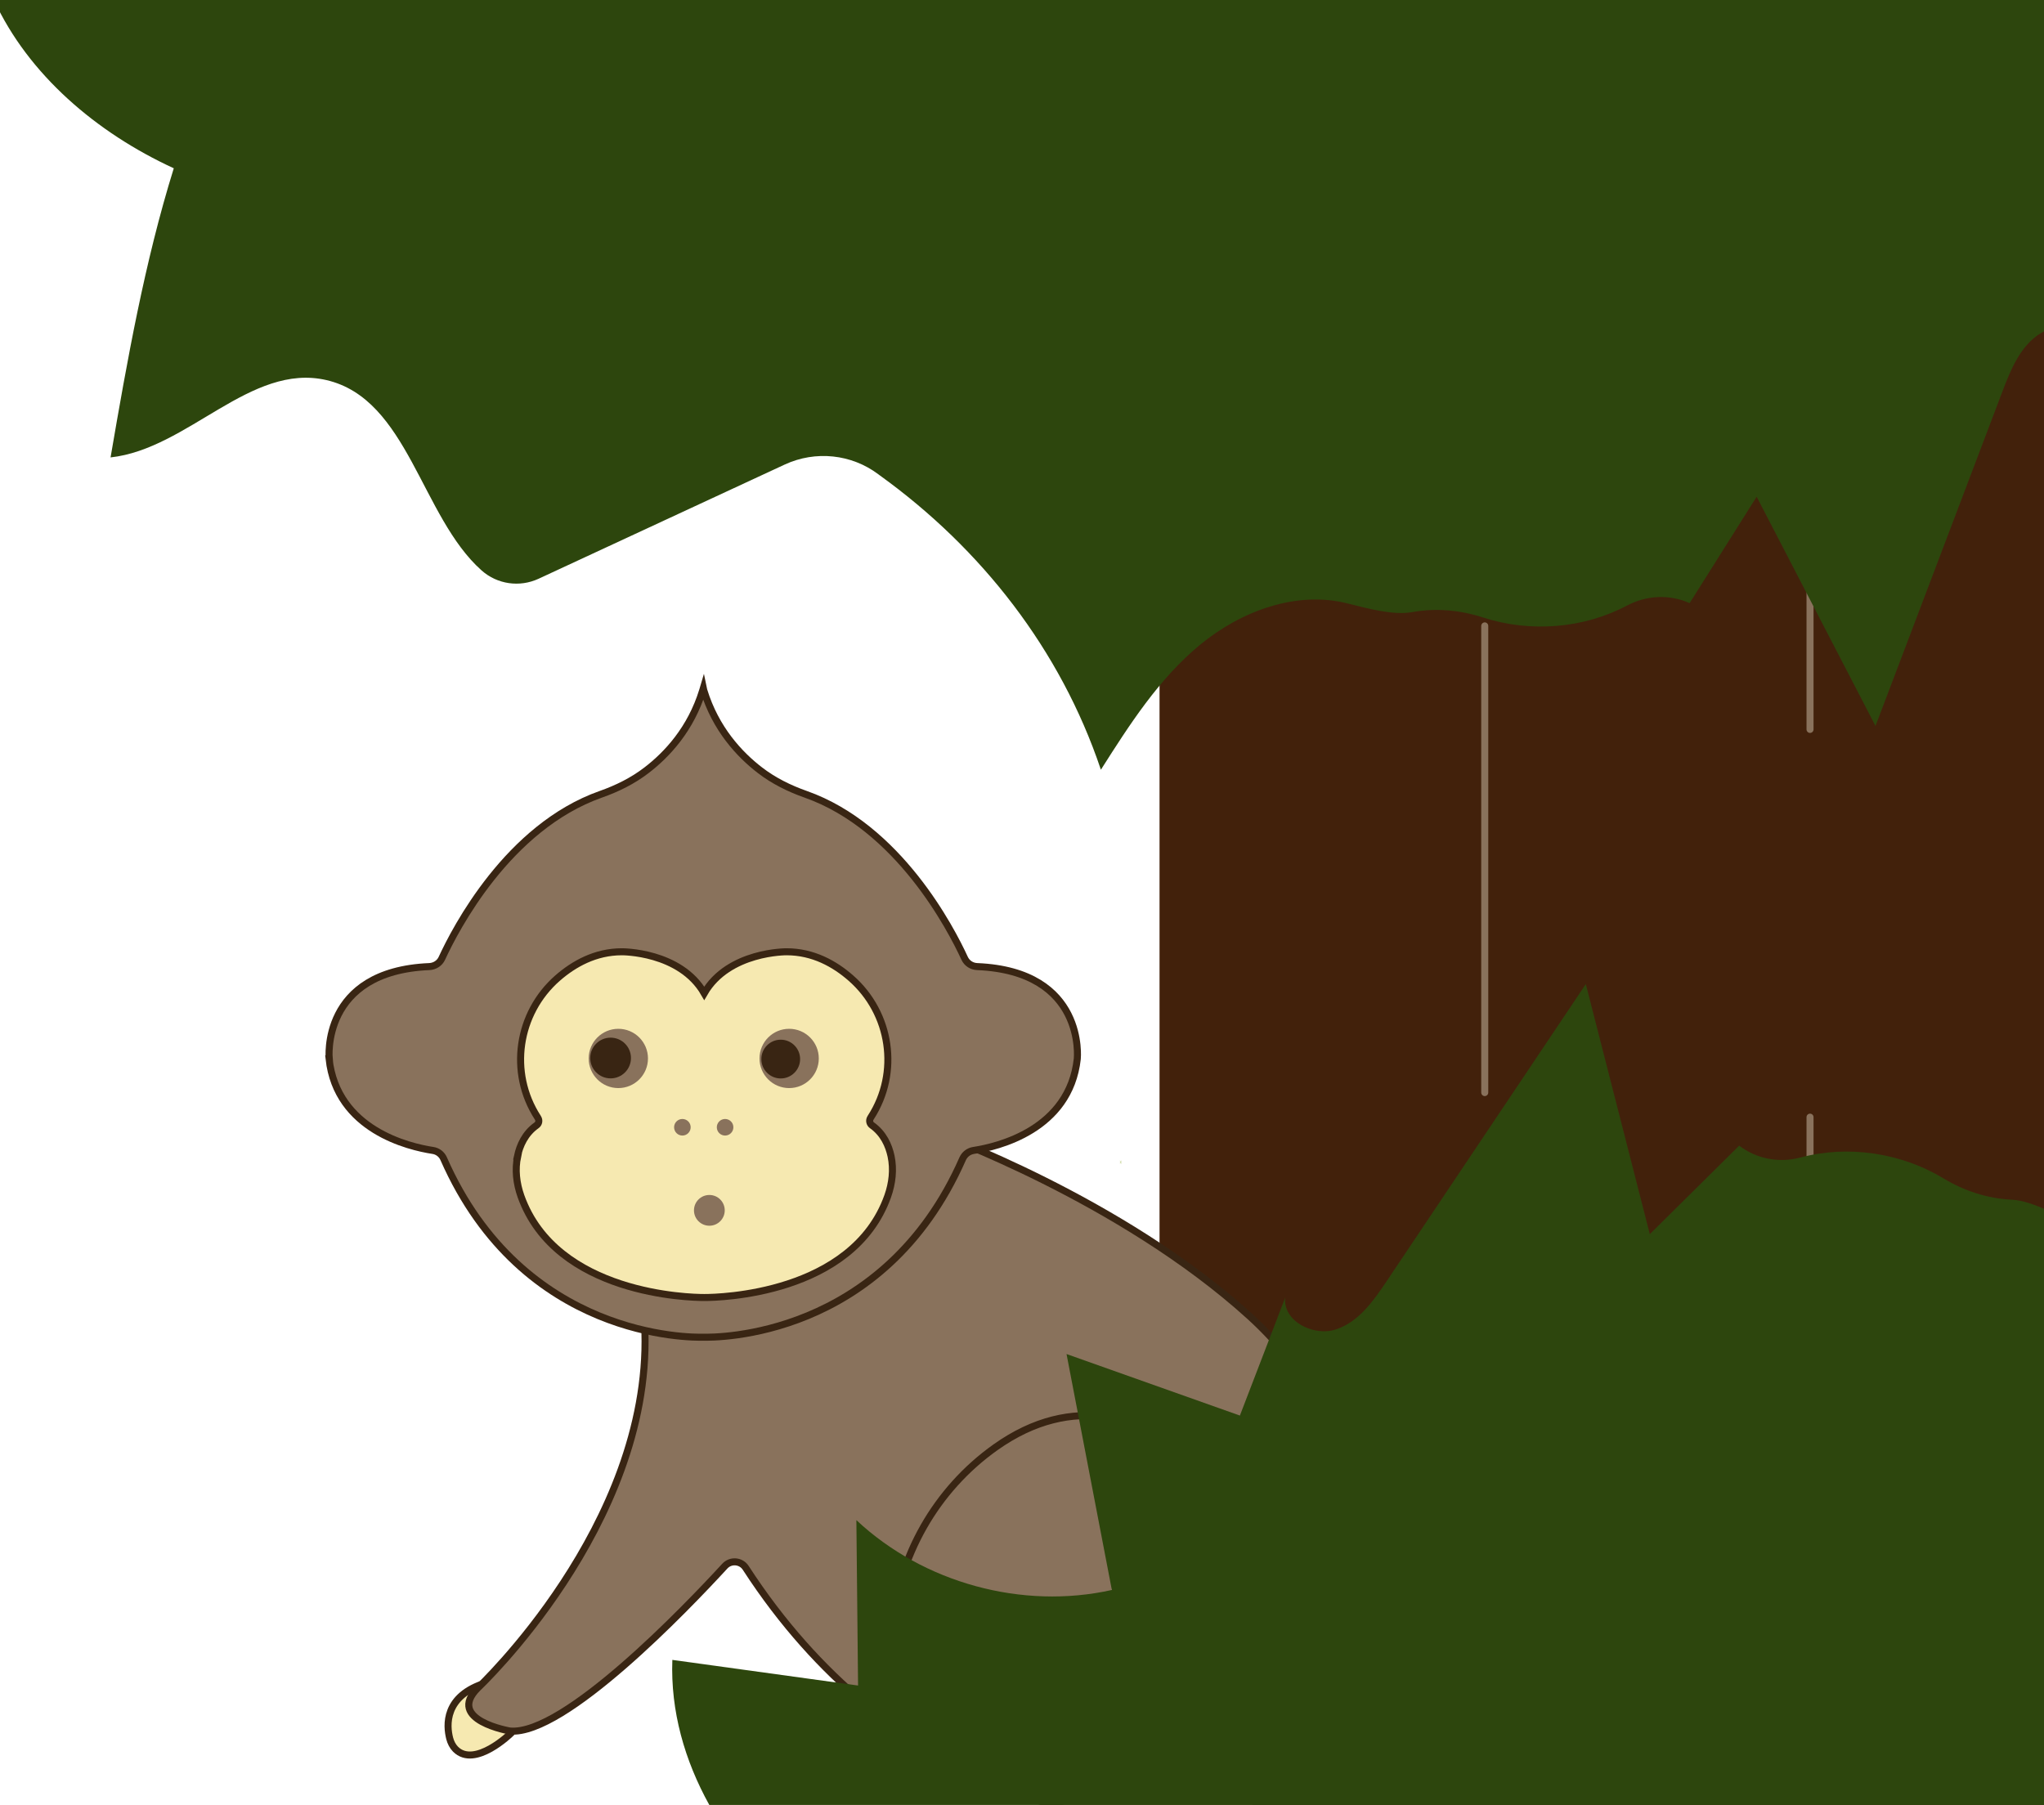
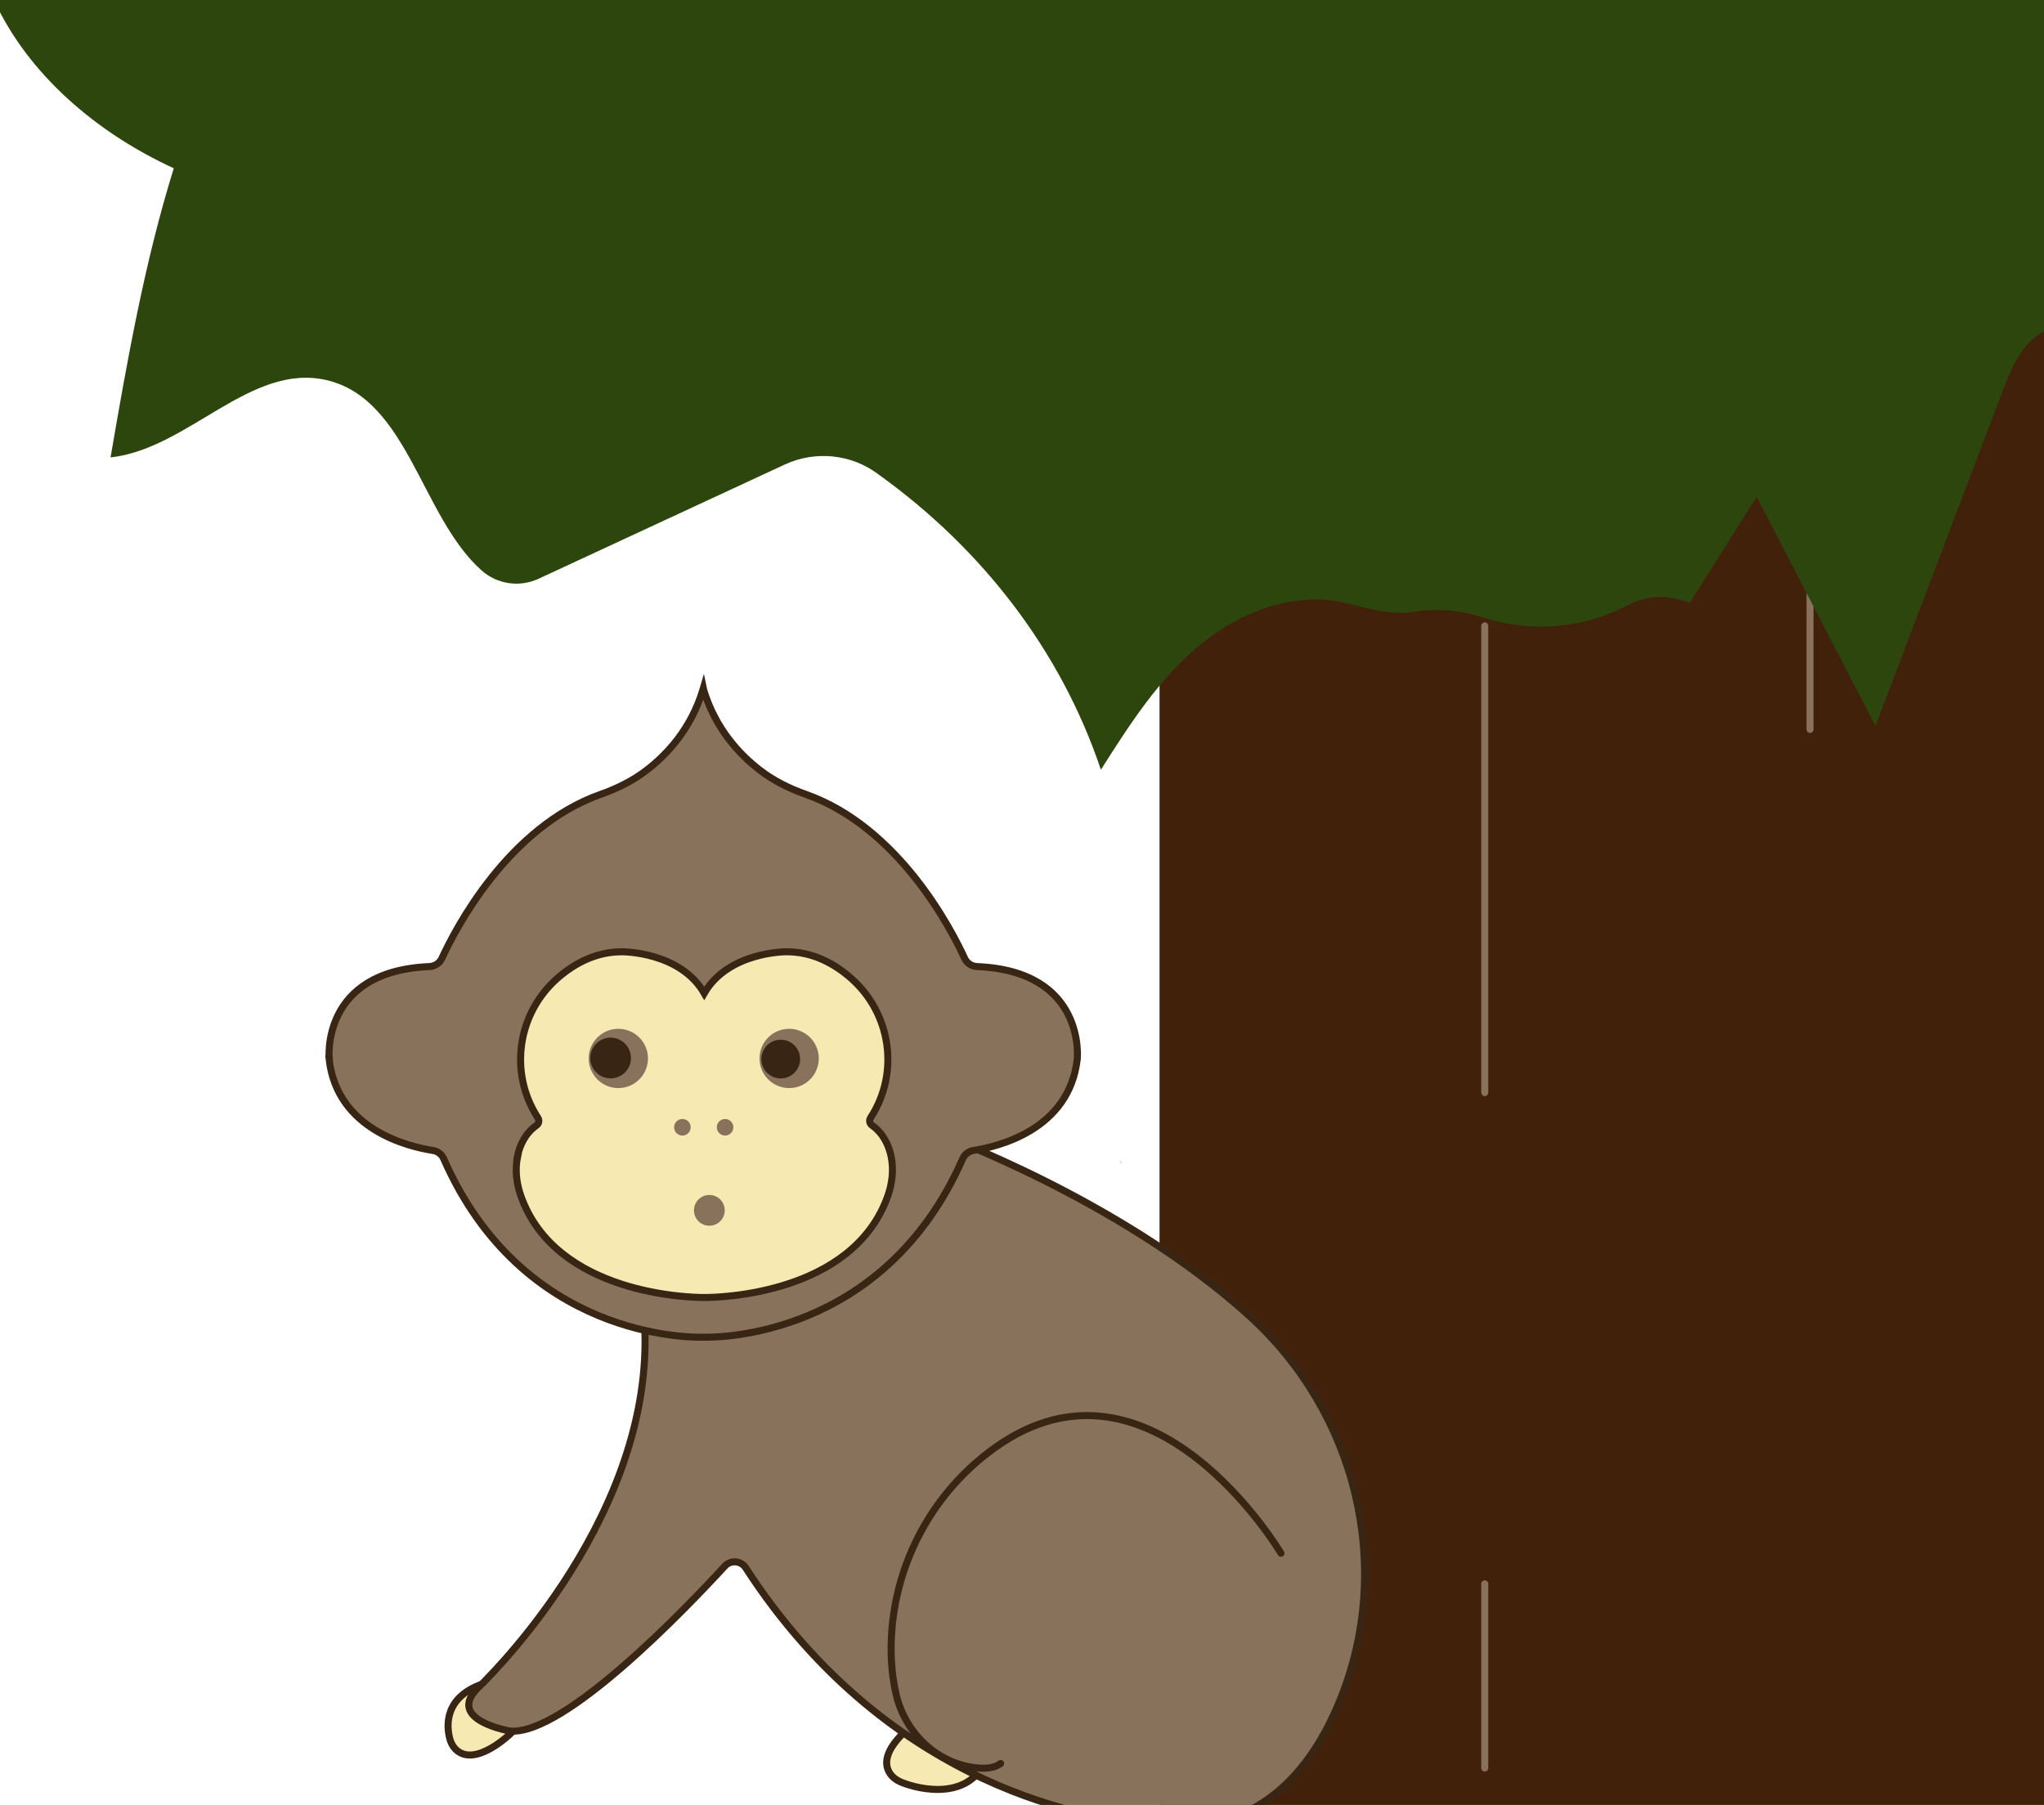
<svg xmlns="http://www.w3.org/2000/svg" viewBox="0 0 291 257">
  <defs>
    <style>
      .cls-1 {
        fill: #42210b;
      }

      .cls-1, .cls-2, .cls-3, .cls-4, .cls-5 {
        stroke-width: 0px;
      }

      .cls-2 {
        fill: #392513;
      }

      .cls-6 {
        fill: #f6e9b1;
      }

      .cls-6, .cls-7, .cls-8, .cls-9 {
        stroke-miterlimit: 10;
      }

      .cls-6, .cls-8, .cls-9 {
        stroke: #392513;
      }

      .cls-7 {
        stroke: #89725c;
      }

      .cls-7, .cls-9 {
        fill: none;
        stroke-linecap: round;
      }

      .cls-3 {
        fill: #2d460d;
      }

      .cls-4 {
        fill: #b8ca7a;
      }

      .cls-8, .cls-5 {
        fill: #89725c;
      }
    </style>
  </defs>
  <g id="Plante">
    <g>
      <polygon class="cls-1" points="165.08 -.32 291.5 -.82 291.5 257 165.08 257 165.08 -.32" />
      <line class="cls-7" x1="210.02" y1="10.92" x2="210.02" y2="77.37" />
-       <line class="cls-7" x1="257.69" y1="159.07" x2="257.69" y2="225.52" />
      <line class="cls-7" x1="211.38" y1="89.12" x2="211.38" y2="155.57" />
-       <line class="cls-7" x1="211.38" y1="181.05" x2="211.38" y2="207.28" />
      <line class="cls-7" x1="257.69" y1="77.62" x2="257.69" y2="103.86" />
      <line class="cls-7" x1="257.69" y1="7.67" x2="257.69" y2="33.9" />
      <line class="cls-7" x1="211.38" y1="225.52" x2="211.38" y2="251.75" />
    </g>
    <g>
      <path class="cls-6" d="M72.74,246.8s-5.15,5.05-7.9,2.25c-.4-.41-.67-.95-.82-1.53-.45-1.76-.87-6.08,5.25-7.93l3.47,7.21Z" />
      <path class="cls-6" d="M130.45,245.23s-5.94,4.09-3.72,7.33c.33.48.8.84,1.34,1.1,1.64.78,9.1,3.1,12.08-2.55l-9.71-5.88Z" />
      <path class="cls-8" d="M133.25,161.31s26.23,9.39,44.62,26.07c15.19,13.78,20.62,35.58,12.94,54.6-4.12,10.19-11.88,19.75-26.49,17.73-.67-.09-1.33-.18-2-.23-5.42-.4-35.28-4.03-56.15-36.23-.67-1.04-2.15-1.16-2.98-.25-5.45,5.93-22.85,24.13-30.56,23.48,0,0-9.21-1.53-4.6-6.14,0,0,24.56-23.02,23.79-50.65,0,0,15.35-30.7,41.44-28.4Z" />
      <g>
        <g>
          <path class="cls-8" d="M46.85,150.77c1.12,10.12,11.37,12.52,14.78,13.04.68.1,1.27.55,1.54,1.19,11.28,25.66,35.23,25.45,36.93,25.4h.02c1.7.05,25.65.26,36.93-25.4.28-.63.86-1.08,1.55-1.19,3.41-.52,13.65-2.92,14.77-13.04,0,0,1.28-12.5-14.26-13.14-.77-.03-1.46-.48-1.78-1.18-1.93-4.2-9.41-18.68-22.62-23.35-2.33-.82-4.56-1.92-6.52-3.43-2.9-2.23-6.31-5.87-7.99-11.37-.03-.09-.06-.19-.08-.29-.03.1-.06.2-.08.29-1.68,5.5-5.08,9.14-7.99,11.37-1.96,1.51-4.19,2.61-6.52,3.43-13.21,4.67-20.69,19.16-22.62,23.35-.32.7-1.01,1.14-1.78,1.18-15.54.65-14.26,13.14-14.26,13.14Z" />
          <path class="cls-4" d="M159.46,165.19v.58c.03-.09.06-.19.08-.29-.03-.1-.06-.2-.08-.29Z" />
          <path class="cls-4" d="M159.54,165.48c.03.1.06.2.08.29v-.58c-.03.1-.05.2-.08.29Z" />
          <path class="cls-6" d="M73.7,164.63c-.41,1.9-.18,3.87.47,5.7,5.02,14.05,24.14,14.42,26.03,14.42h.15c1.89,0,21.01-.37,26.03-14.42.65-1.83.88-3.8.48-5.7-.33-1.53-1.08-3.24-2.72-4.4-.34-.24-.43-.71-.2-1.06.01-.02.03-.05.04-.07,4.12-6.38,2.87-14.83-2.84-19.83-2.31-2.03-5.39-3.75-9.15-3.75,0,0-8.28-.07-11.73,5.91-3.44-5.98-11.73-5.91-11.73-5.91-3.76,0-6.84,1.73-9.15,3.75-5.71,5-6.96,13.45-2.84,19.83.01.02.03.05.04.07.23.35.15.82-.19,1.06-1.64,1.16-2.39,2.87-2.72,4.4Z" />
          <circle class="cls-5" cx="112.35" cy="150.71" r="4.22" />
          <circle class="cls-5" cx="88.03" cy="150.71" r="4.22" />
          <circle class="cls-5" cx="103.23" cy="160.51" r="1.18" />
          <circle class="cls-5" cx="97.15" cy="160.51" r="1.18" />
          <circle class="cls-5" cx="100.99" cy="172.34" r="2.19" />
        </g>
        <circle class="cls-2" cx="111.15" cy="150.8" r="2.76" />
        <circle class="cls-2" cx="86.93" cy="150.65" r="2.9" />
      </g>
      <path class="cls-9" d="M182.37,221.17s-18.34-30.94-40.65-15.09c-8.48,6.02-13.9,15.57-14.74,25.93-.24,2.95-.13,6.11.6,9.25,1.27,5.43,5.64,9.71,11.17,10.43,1.47.19,2.82.09,3.71-.59" />
    </g>
  </g>
  <g id="Singe">
-     <path class="cls-3" d="M101.01,257h190.49v-84.66c-1.75-.79-3.56-1.45-5.13-1.52-3.42-.17-6.74-1.25-9.66-3.02-6.02-3.65-13.6-4.8-20.39-2.98h-.02c-3.02.81-6.22.19-8.7-1.69l-12.72,12.6-9.11-35.61c-9.46,14.11-18.92,28.22-28.37,42.33-1.88,2.81-3.99,5.79-7.2,6.84-3.2,1.06-7.57-1.17-7.23-4.52l-6.45,16.79-24.68-8.76c2.14,11.12,4.27,22.25,6.41,33.38l.07.21c-12.77,2.86-26.85-.99-36.4-9.94l.24,23.55c-8.81-1.22-17.62-2.43-26.44-3.65-.27,7.3,1.75,14.32,5.27,20.67Z" />
    <path class="cls-3" d="M-.86,0h305.36v32.78s-3.39-.39-3.39-.39l-2.49,17.81c-.42-3.35-5.18-4.52-8.06-2.77-2.89,1.75-4.27,5.13-5.47,8.29-6.02,15.88-12.05,31.77-18.08,47.65l-16.92-32.64-9.54,15.15c-2.84-1.27-6.1-1.14-8.86.32h-.02c-6.21,3.32-13.84,3.9-20.54,1.72-3.25-1.06-6.73-1.37-10.09-.76-2.62.48-6.29-.5-9.12-1.22-7.34-1.89-15.26,1.07-21.11,5.9-5.84,4.83-10.01,11.35-14.08,17.76l-.03-.09c-5.71-16.95-16.92-31.35-31.43-41.81-.07-.05-.14-.1-.2-.15-3.84-2.9-8.97-3.43-13.34-1.41l-35.06,16.27c-2.7,1.25-5.88.79-8.1-1.18-8.63-7.67-10.47-24.42-22.1-27.11-10.82-2.5-19.69,9.8-30.73,11.01,2.36-13.77,4.85-27.84,9-41.17C13.75,18.91,4.03,10.62-.86,0Z" />
  </g>
</svg>